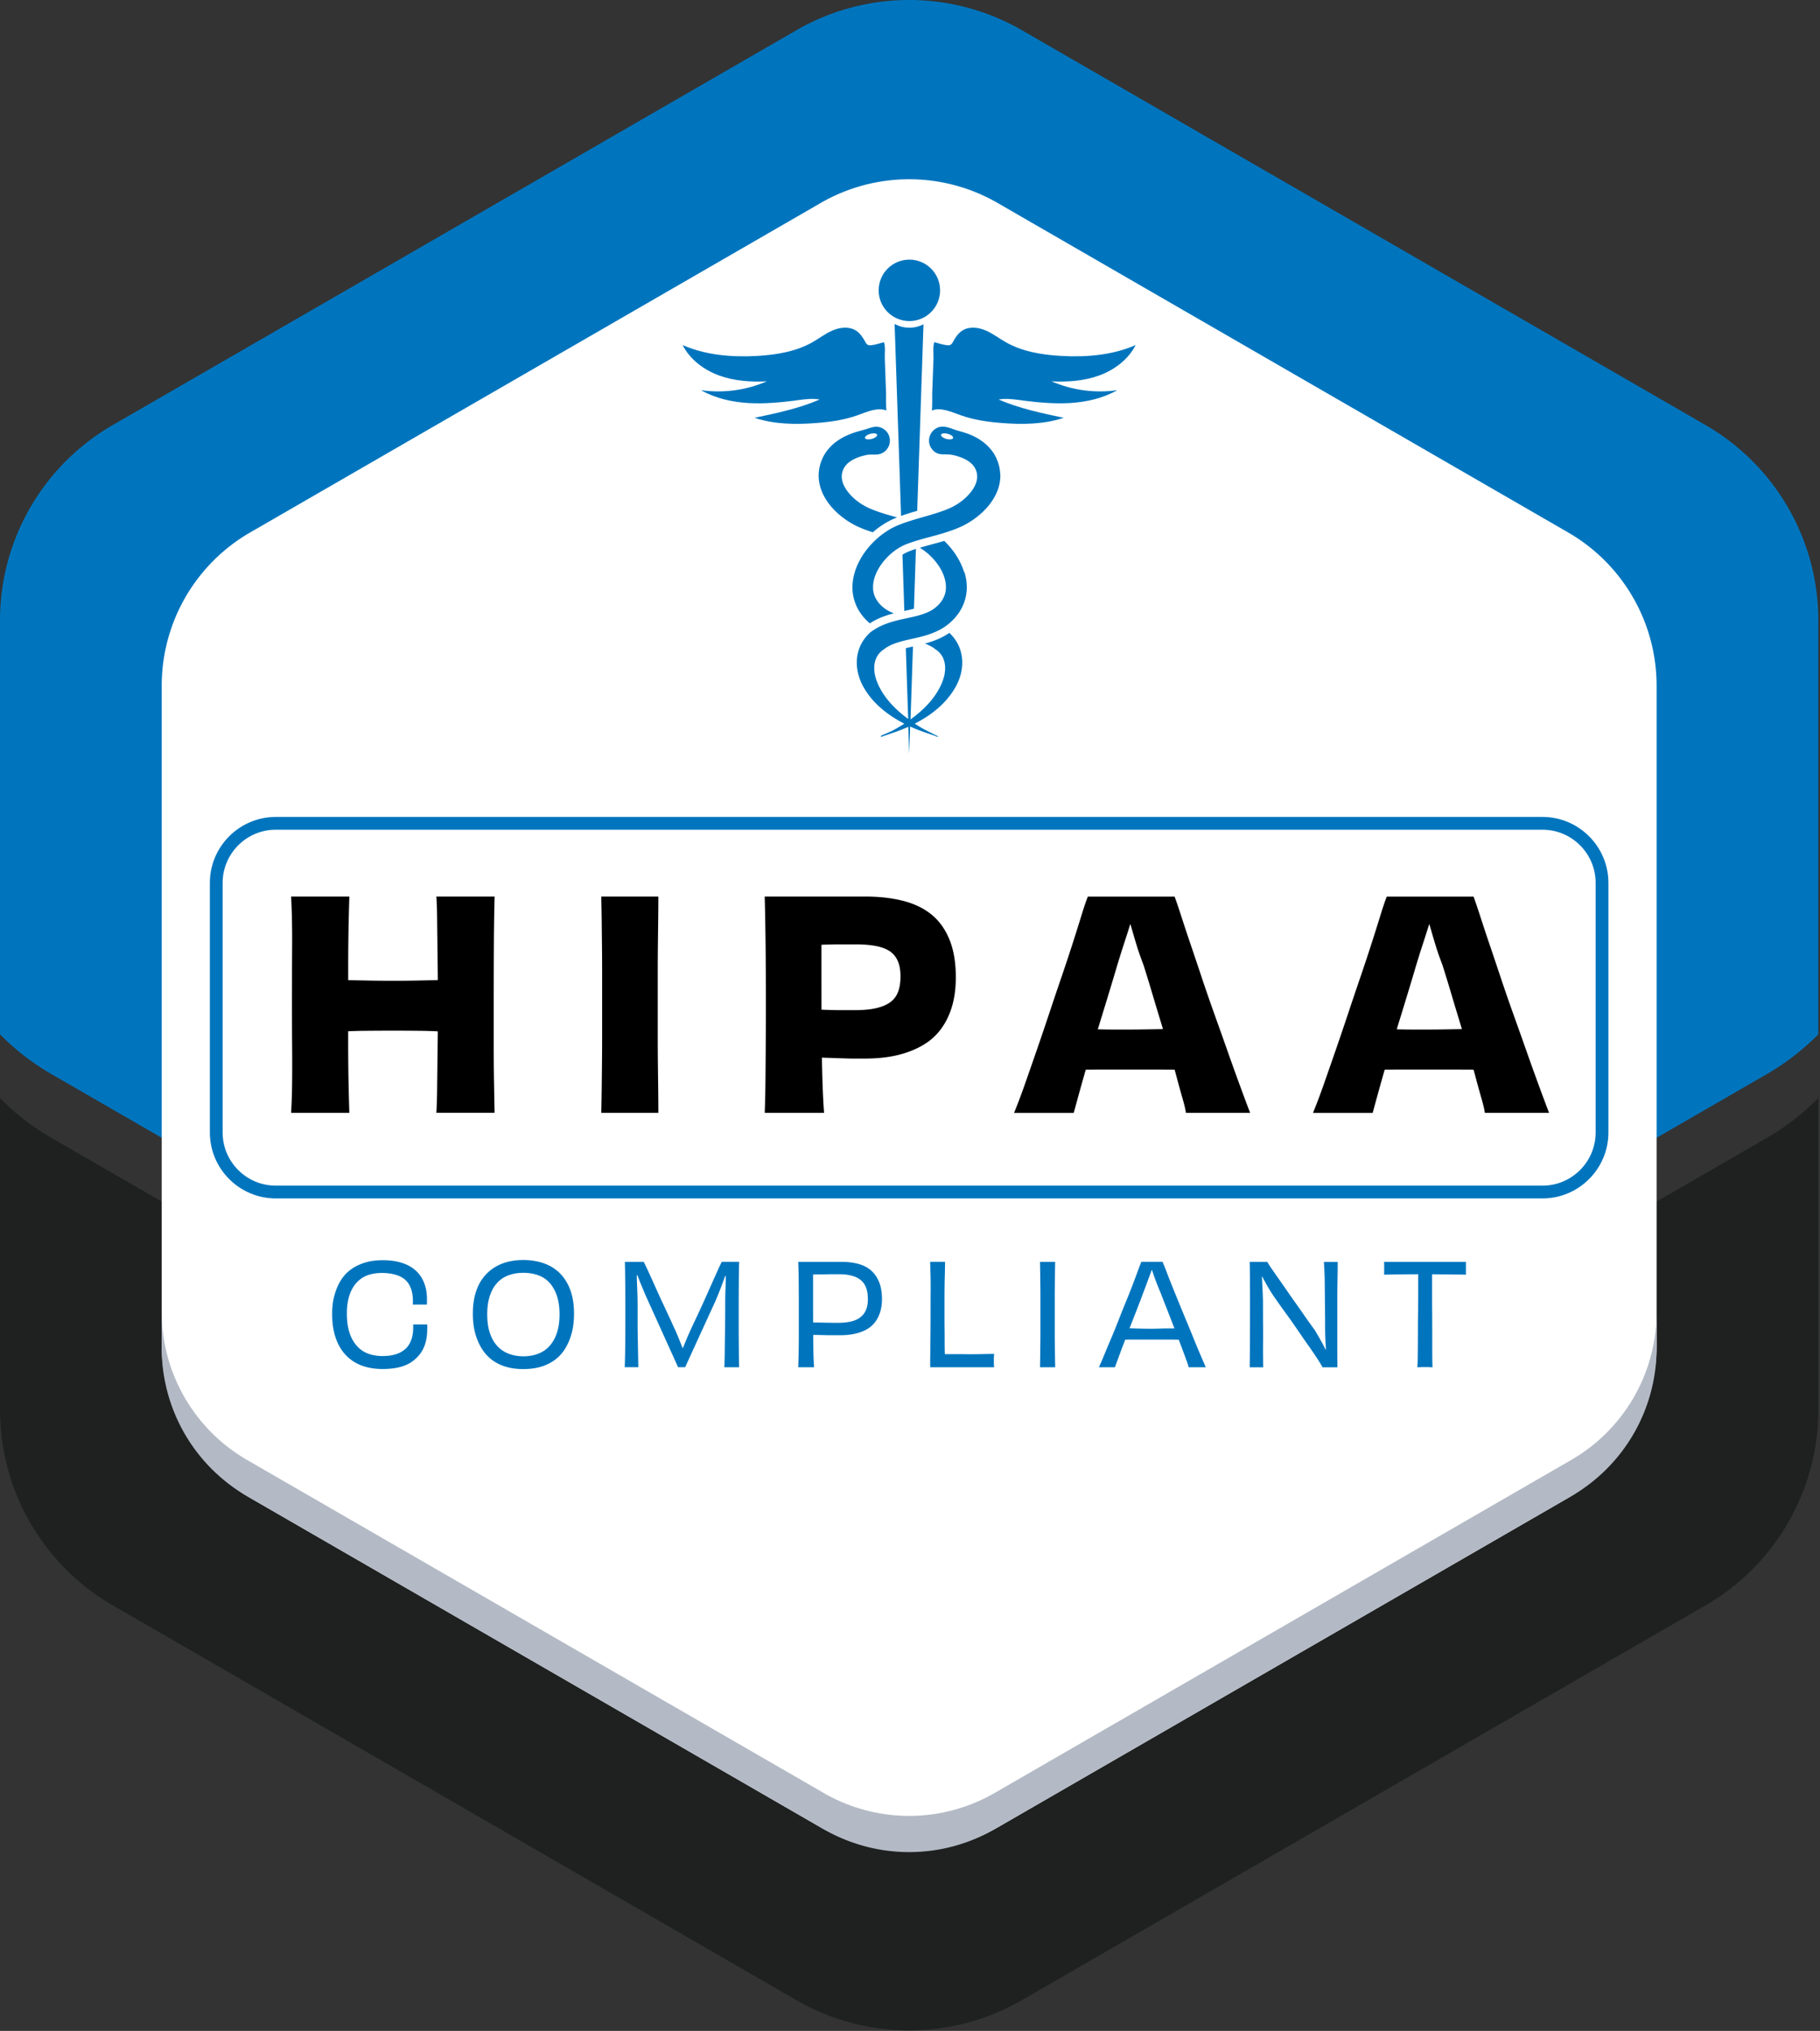
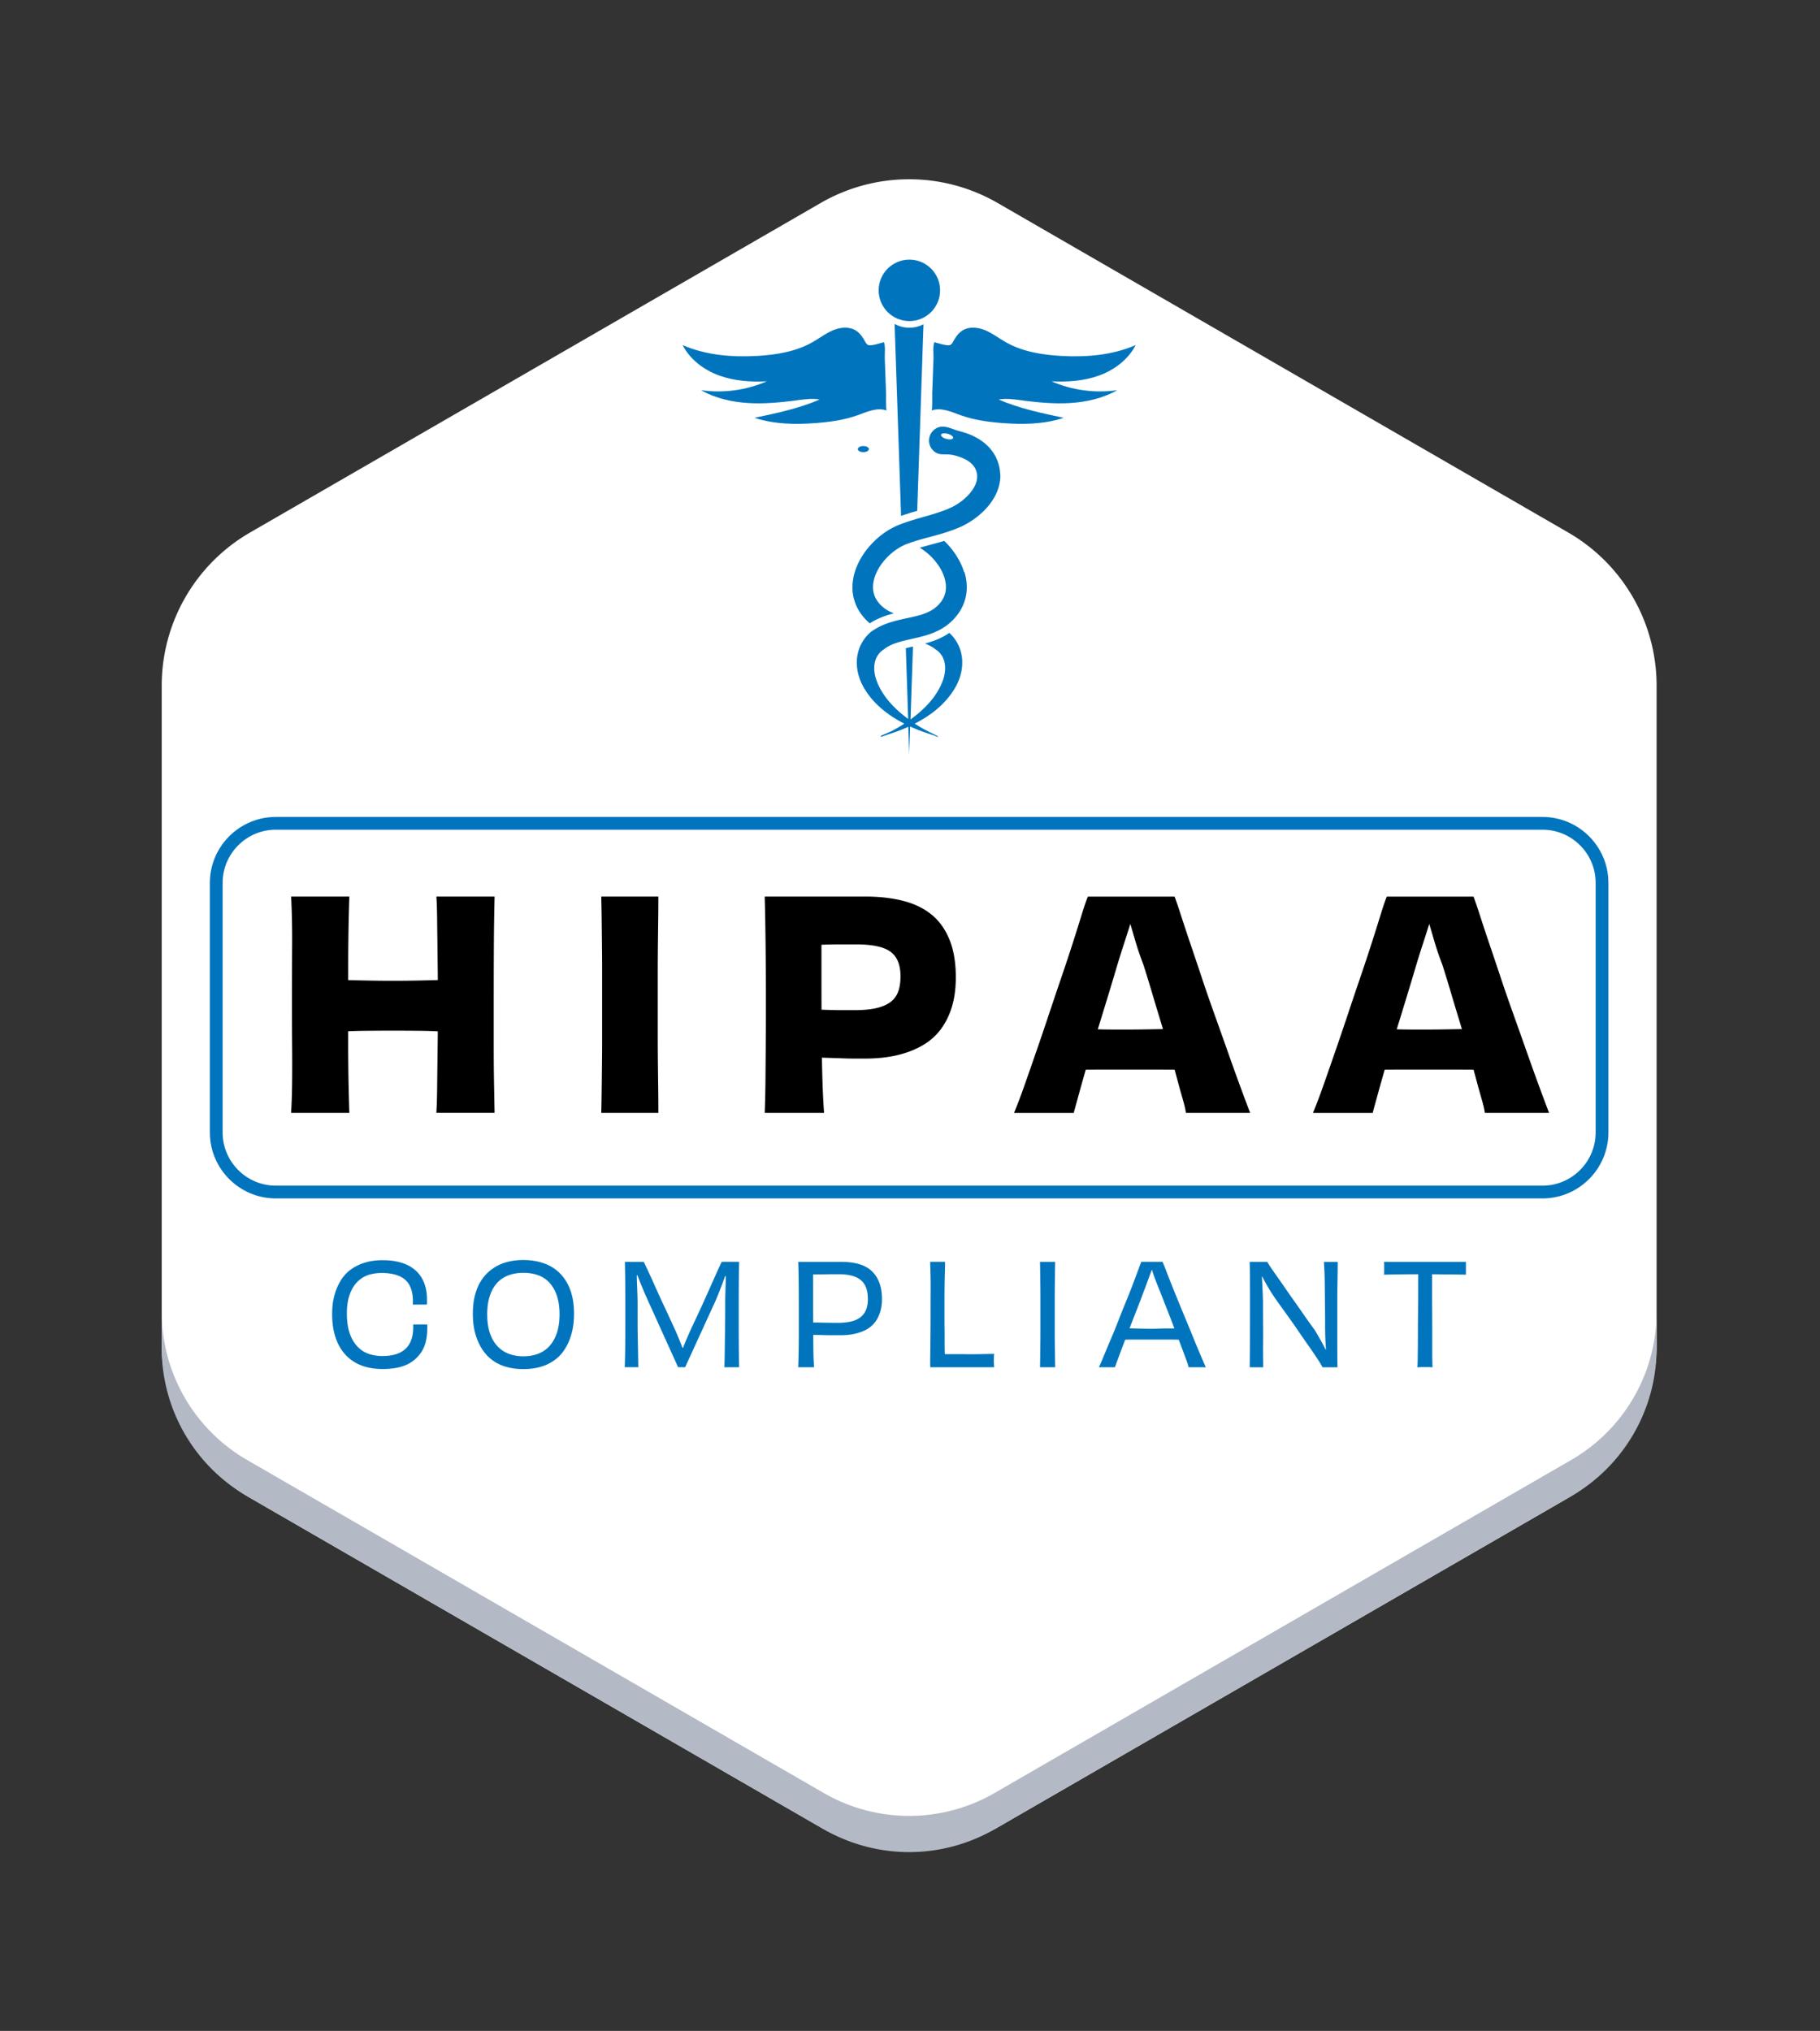
<svg xmlns="http://www.w3.org/2000/svg" fill="none" viewBox="0 0 727 811">
  <rect x="0" y="0" width="727" height="811" fill="#333333" stroke="none" />
-   <path fill="#1F2121" d="M705.79 454.368a97.102 97.102 0 0 0 20.53-15.87v124.57c0 32.18-17.18 61.91-45.05 78.01l-273.08 157.66c-27.86 16.09-62.21 16.09-90.06 0L45.05 641.078C17.18 624.988 0 595.248 0 563.068v-124.57a96.702 96.702 0 0 0 20.53 15.87l294.14 169.82c29.99 17.34 66.99 17.34 97 0l294.13-169.82h-.01Z" />
-   <path fill="#0075BE" d="M726.32 247.738v165.3a96.84 96.84 0 0 1-20.53 15.87L411.66 598.727c-30 17.341-67 17.341-97 0L20.53 428.918A97.36 97.36 0 0 1 0 413.047v-165.3c0-32.19 17.18-61.93 45.05-78.02l273.08-157.66c27.86-16.09 62.21-16.09 90.07 0l273.08 157.671c27.87 16.089 45.05 45.819 45.05 78h-.01Z" />
  <path fill="#fff" d="M661.73 536.998v-263.18c0-25.24-13.47-48.56-35.32-61.18L398.49 81.048a70.652 70.652 0 0 0-70.65 0L99.92 212.627a70.637 70.637 0 0 0-35.32 61.18v263.18a70.635 70.635 0 0 0 35.32 61.179l227.92 131.591a70.652 70.652 0 0 0 70.65 0l227.92-131.591a70.635 70.635 0 0 0 35.32-61.179v.01Z" />
  <path fill="#B3BAC5" d="M661.73 523.917v14.461a68.25 68.25 0 0 1-34.12 59.099L397.29 730.458a68.258 68.258 0 0 1-68.25 0L98.72 597.477a68.23 68.23 0 0 1-34.12-59.099v-14.461c0 24.38 13 46.911 34.12 59.101l230.32 132.979a68.253 68.253 0 0 0 68.25 0l230.32-132.979a68.253 68.253 0 0 0 34.12-59.101Z" />
  <path fill="#0075BE" d="M616.15 478.568H110.17c-14.52 0-26.34-11.82-26.34-26.34v-99.66c0-14.52 11.82-26.34 26.34-26.34h505.97c14.52 0 26.34 11.82 26.34 26.34v99.66c0 14.52-11.82 26.34-26.34 26.34h.01Zm-505.98-147.24c-11.71 0-21.24 9.53-21.24 21.24v99.66c0 11.71 9.53 21.24 21.24 21.24h505.97c11.71 0 21.24-9.53 21.24-21.24v-99.66c0-11.71-9.53-21.24-21.24-21.24H110.17ZM344.87 180.557c1.22 0 2.21-.546 2.21-1.22 0-.673-.99-1.22-2.21-1.22-1.221 0-2.21.547-2.21 1.22 0 .674.989 1.22 2.21 1.22ZM381.38 180.557c1.22 0 2.21-.546 2.21-1.22 0-.673-.99-1.22-2.21-1.22-1.221 0-2.21.547-2.21 1.22 0 .674.989 1.22 2.21 1.22ZM317.43 159.988c-6.09.76-12.23 1.32-18.36.97-6.62-.38-13.27-1.87-19.04-5.14 8.85 1.27 18.05.03 26.26-3.54-6.45.31-13.03-.13-19.09-2.35-6.06-2.22-11.59-6.37-14.52-12.12 9.35 4.07 19.82 4.91 30 4.31 7.58-.45 15.31-1.73 21.91-5.49 2.74-1.56 5.25-3.53 8.16-4.74 2.91-1.21 6.41-1.58 9.09.08 1.65 1.03 2.79 2.69 3.71 4.4.28.52.59 1.08 1.12 1.35.44.22.96.19 1.45.13 1.73-.19 3.29-.77 4.95-1.2.7 1.69.29 4.59.36 6.48.09 2.38.17 4.75.26 7.13l.25 6.84c.03.69-.14 6.7.25 6.84-3.79-1.4-7.88.55-11.68 1.9-5.25 1.88-10.84 2.66-16.4 3.09-8.3.65-16.81.54-24.71-2.08 8.82-1.86 17.71-3.73 26-7.29-2.8-.54-5.68-.14-8.5.22-.49.06-.98.13-1.47.19v.02ZM408.88 159.988c6.09.76 12.23 1.32 18.36.97 6.62-.38 13.27-1.87 19.04-5.14-8.85 1.27-18.05.03-26.26-3.54 6.45.31 13.03-.13 19.09-2.35 6.06-2.22 11.59-6.37 14.52-12.12-9.35 4.07-19.82 4.91-30 4.31-7.58-.45-15.31-1.73-21.91-5.49-2.74-1.56-5.25-3.53-8.16-4.74-2.91-1.21-6.41-1.58-9.09.08-1.65 1.03-2.79 2.69-3.71 4.4-.28.52-.59 1.08-1.12 1.35-.44.22-.96.19-1.45.13-1.73-.19-3.29-.77-4.95-1.2-.7 1.69-.29 4.59-.36 6.48-.09 2.38-.17 4.75-.26 7.13s-.17 4.56-.25 6.84c-.03.69.14 6.7-.25 6.84 3.79-1.4 7.88.55 11.68 1.9 5.25 1.88 10.84 2.66 16.4 3.09 8.3.65 16.81.54 24.71-2.08-8.82-1.86-17.71-3.73-26-7.29 2.8-.54 5.68-.14 8.5.22.49.06.98.13 1.47.19v.02ZM363.25 128.217c6.777 0 12.27-5.493 12.27-12.27 0-6.776-5.493-12.27-12.27-12.27-6.777 0-12.27 5.494-12.27 12.27 0 6.777 5.493 12.27 12.27 12.27ZM353.94 259.007l.51.7-.51-.79v.09ZM372.57 259.007v-.09l-.52.79.52-.7ZM359.93 206.017c.55-.2 1.12-.4 1.69-.58.58-.2 1.15-.37 1.7-.54.16-.05.32-.1.47-.15h.02l.02-.01c.16-.05.32-.1.49-.15.53-.16 1.09-.32 1.63-.48l.43-.12 2.46-73.12.05-1.37c-1.69.88-3.61 1.37-5.64 1.37-2.14 0-4.15-.55-5.9-1.51l.05 1.51 2.53 75.16v-.01Z" />
-   <path fill="#0075BE" d="M355.69 205.877c-.32-.1-.65-.19-.97-.28-.32-.1-.64-.19-.95-.29-.32-.09-.62-.19-.94-.29-.15-.05-.31-.1-.46-.15-.15-.05-.3-.1-.46-.15l-.9-.3c-.29-.1-.59-.21-.88-.31-.3-.1-.58-.22-.86-.32-.14-.05-.28-.11-.42-.16l-.21-.08-.19-.08c-.26-.11-.52-.22-.77-.32-.12-.05-.28-.12-.42-.19-.15-.07-.3-.14-.45-.2-.15-.07-.3-.14-.44-.2l-.04-.02-.08-.05-.18-.09c-.24-.12-.48-.25-.71-.38a22.52 22.52 0 0 1-2.69-1.74c-.85-.63-1.63-1.31-2.34-2.02-1.42-1.41-2.53-2.93-3.22-4.39-.35-.73-.58-1.44-.72-2.11-.14-.67-.18-1.31-.14-1.91.04-.6.16-1.18.35-1.73.03-.07.05-.14.07-.21.03-.07.06-.14.08-.21.03-.08.05-.11.07-.16l.03-.07v-.02l.02-.04.04-.08.07-.16.04-.08c.03-.05.07-.11.1-.17.06-.12.14-.24.21-.35.29-.46.62-.87 1-1.25.37-.38.79-.72 1.23-1.03.88-.62 1.86-1.1 2.82-1.49.48-.19.95-.35 1.41-.5.46-.14.9-.27 1.31-.37.21-.05.41-.1.61-.15.2-.04.39-.09.57-.12 1.96-.36 4.01.23 5.89-.61a5.594 5.594 0 0 0 2.8-7.4 5.509 5.509 0 0 0-3.73-3.08c-1.84-.44-3.24.19-4.95.71-1.88.57-3.81 1.02-5.67 1.68-.65.23-1.34.5-2.07.82-.73.32-1.49.7-2.29 1.15-.79.45-1.61.98-2.44 1.61-.83.63-1.66 1.37-2.45 2.24-.79.87-1.54 1.86-2.18 2.98-.15.28-.32.56-.45.86-.07.14-.14.29-.21.43l-.06.14-.02.04-.03.08-.07.16-.03.08-.04.1c-.03.08-.07.17-.1.25-.07.17-.14.35-.19.5-.05.16-.11.31-.16.47l-.15.48c-.38 1.29-.62 2.7-.66 4.14-.04 1.44.13 2.92.48 4.34s.88 2.79 1.54 4.06c.66 1.28 1.44 2.48 2.32 3.6.88 1.12 1.84 2.16 2.88 3.13a32.146 32.146 0 0 0 5.14 3.91c.63.38 1.27.75 1.93 1.1.33.17.67.34 1.01.51l.26.12.13.06s.1.05.13.06l.05.02c.15.07.3.13.45.19.15.07.3.13.45.2.15.07.29.13.47.2l1.05.42.27.1.25.09.51.18c.34.12.68.25 1.02.36.34.11.68.23 1.02.34.09.03.18.05.26.08.4-.35.8-.69 1.21-1.01.73-.58 1.48-1.13 2.23-1.64.78-.52 1.57-1.01 2.37-1.46h.02l.02-.02.56-.3.03-.02.03-.02.57-.29h.02l.02-.02c.15-.08.3-.15.45-.22.05-.03.11-.05.17-.08l.15-.07h.03l.03-.03.16-.07.32-.14.16-.07.08-.03h.02l.03-.02.06-.03.25-.1.3-.13h.03l.03-.03.28-.11.06-.02-2.61-.75h-.03Zm-8.01-32.64c1.33-.36 2.54-.19 2.68.37.15.56-.81 1.3-2.14 1.66-1.33.36-2.54.19-2.68-.37-.15-.56.81-1.3 2.14-1.66ZM362.71 243.647c.78-.17 1.58-.349 2.36-.549l.8-23.91c-.39.119-.77.259-1.18.399-.14.05-.27.09-.41.14l-.28.11-.61.231-.19.069h-.02l-.13.06-.25.101h-.02l-.08.05-.18.079-.05.02-.05.03-.37.17-.34.171-.35.189c-.29.16-.59.34-.88.52l.75 22.44.43-.089 1.07-.231h-.02Z" />
  <path fill="#0075BE" d="M399.54 189.477a15.93 15.93 0 0 0-.66-4.14l-.15-.48c-.05-.16-.11-.31-.16-.47-.05-.15-.12-.33-.19-.5-.03-.08-.07-.17-.1-.25l-.04-.1-.03-.08-.07-.16-.03-.08-.02-.04-.06-.13c-.07-.15-.14-.3-.21-.44-.14-.29-.3-.58-.45-.86-.63-1.12-1.39-2.12-2.18-2.98a18.63 18.63 0 0 0-2.45-2.24c-.83-.63-1.65-1.16-2.44-1.61-.79-.45-1.56-.83-2.29-1.15-1.73-.77-3.67-1.3-5.53-1.83-2.53-.73-5.24-2.28-7.9-1.19-2.29.94-3.72 3.34-3.45 5.8a5.659 5.659 0 0 0 2.41 4.01c1.77 1.21 3.63.77 5.64.94 1.71.15 3.41.65 5 1.29.95.38 1.94.87 2.82 1.49.44.31.85.65 1.23 1.03.37.38.71.79 1 1.25.07.12.15.23.21.35.03.06.07.12.1.18l.04.07.07.16.04.08.02.04s0 .02.01.02l.03.07c.02.05.04.08.07.16.03.07.05.14.08.21.03.07.05.14.07.21.19.56.31 1.13.35 1.73.04.6 0 1.24-.14 1.91-.14.67-.37 1.38-.72 2.11-.69 1.46-1.8 2.98-3.22 4.39-.71.7-1.5 1.38-2.34 2.02-.85.63-1.75 1.23-2.69 1.74-.24.13-.47.25-.71.38l-.18.09-.07.04h-.01l-.04.02c-.15.07-.3.14-.44.2-.15.07-.3.14-.44.2-.15.07-.31.14-.43.19-.26.11-.51.22-.77.32l-.19.08-.21.08c-.14.05-.28.11-.43.16-.28.11-.57.22-.86.32-.29.1-.59.21-.88.31l-.9.3c-.15.05-.3.1-.46.15-.15.05-.31.1-.46.15-.31.1-.62.2-.93.29-.32.1-.63.19-.95.29-.32.1-.65.19-.97.28-1.33.38-2.67.76-4.02 1.15l-.51.15a104.078 104.078 0 0 0-3.7 1.15c-.71.23-1.44.49-2.16.75-.36.14-.73.28-1.09.42l-.27.1-.3.13-.25.1-.06.03-.08.03-.16.07-.32.14-.16.07-.15.07c-.19.09-.39.18-.58.28-.19.1-.38.19-.57.29-.19.1-.37.2-.56.3-.74.41-1.46.86-2.16 1.33-.56.37-1.1.76-1.63 1.17l-.41.32c-.66.52-1.29 1.07-1.91 1.64-2.46 2.29-4.62 4.94-6.3 8.01-.84 1.53-1.56 3.16-2.08 4.9a21.53 21.53 0 0 0-.93 5.48c-.03.95 0 1.92.13 2.88.12.96.32 1.92.6 2.86.05.16.1.31.15.47.01.04.03.08.04.11.05.15.1.31.16.46.06.15.12.31.17.46.02.03.03.07.04.1.06.15.12.3.19.46.48 1.11 1.08 2.17 1.75 3.14.54.78 1.13 1.51 1.76 2.19l.47.5c.16.17.33.32.49.48l.25.24.25.23.25.22.13.11c.05.05-.02-.02.09.08l.17-.11.04-.03.04-.02.27-.17.04-.02.51-.31.03-.02.03-.02c1.52-.87 3.17-1.62 5.02-2.27 1.08-.37 2.2-.71 3.47-1.05-.47-.18-.93-.37-1.36-.57-.27-.12-.52-.26-.78-.39-.13-.07-.25-.14-.37-.21-.12-.07-.25-.14-.36-.22l-.35-.22-.05-.03-.03-.02-.07-.05-.14-.1-.14-.09-.03-.02-.05-.04-.11-.09-.44-.35-.25-.22-.17-.14-.16-.15c-.1-.1-.21-.19-.31-.3l-.3-.3c-.38-.41-.74-.84-1.05-1.28-.16-.23-.32-.46-.46-.7v-.01c-.09-.16-.18-.32-.27-.47-.02-.05-.05-.09-.07-.13-.03-.06-.06-.12-.09-.19-.02-.05-.05-.1-.07-.15-.03-.06-.05-.12-.08-.18-.02-.05-.05-.1-.07-.16-.02-.06-.05-.12-.07-.18-.02-.05-.04-.11-.06-.16l-.06-.18a3.25 3.25 0 0 0-.06-.17c-.02-.06-.04-.11-.05-.17-.02-.07-.04-.14-.06-.2-.01-.05-.03-.1-.04-.15a4.18 4.18 0 0 1-.08-.34l-.03-.14c-.02-.07-.03-.15-.04-.22 0-.05-.02-.099-.03-.15l-.03-.21c0-.05-.01-.1-.02-.16 0-.07-.02-.14-.02-.22 0-.05-.01-.1-.02-.16 0-.08-.01-.15-.02-.23v-.91c.02-1.09.22-2.22.55-3.35.34-1.13.82-2.25 1.41-3.34.29-.54.62-1.08.97-1.6s.72-1.03 1.12-1.53c.79-.99 1.66-1.92 2.59-2.78.94-.85 1.93-1.64 2.96-2.32.52-.34 1.04-.66 1.57-.95l.4-.21.4-.2.4-.19.1-.05.09-.04.18-.08.09-.04s.03-.01.05-.02l.06-.03.25-.1.13-.05.06-.02h.03l.2-.08c.31-.12.62-.23.93-.35.63-.22 1.25-.44 1.9-.64.64-.21 1.29-.4 1.94-.59.66-.19 1.31-.38 1.98-.56.66-.18 1.33-.37 2-.54.68-.18 1.35-.37 2.02-.55.34-.09.67-.18 1.02-.28.34-.1.68-.19 1.02-.29l1.02-.3.51-.15c.17-.05.34-.11.51-.16.34-.11.68-.21 1.02-.32.34-.12.68-.23 1.02-.34.34-.11.68-.24 1.02-.36l.51-.18.25-.09.26-.1 1.05-.42c.19-.07.32-.14.48-.2.15-.07.3-.13.45-.2.15-.07.3-.13.45-.19l.05-.02s.13-.06.14-.06l.13-.06.26-.12c.34-.16.68-.33 1.01-.51.66-.35 1.3-.71 1.93-1.1a31.75 31.75 0 0 0 5.14-3.91c1.03-.97 2-2.01 2.88-3.13a23.28 23.28 0 0 0 2.32-3.6c.66-1.28 1.19-2.64 1.54-4.06.35-1.42.52-2.89.48-4.34h-.05Zm-18.82-14.58c-.15.56-1.35.73-2.68.37s-2.29-1.1-2.14-1.66c.15-.56 1.35-.73 2.68-.37s2.29 1.1 2.14 1.66Z" />
  <path fill="#0075BE" d="M385.11 228.488c-.06-.19-.12-.37-.18-.56v-.02c-.06-.19-.13-.37-.19-.56a25.12 25.12 0 0 0-1.71-3.76c-1.58-2.88-3.58-5.4-5.86-7.59l-.14.04c-.11.03-.23.07-.34.1-.23.07-.47.14-.71.21l-.66.19-.35.1c-.24.07-.47.13-.69.19l-.35.09-1.7.46-.32.09c-.64.17-1.32.36-1.97.54-.48.13-.94.26-1.43.4-.16.05-.33.09-.49.14-.16.05-.31.09-.47.14-.05.01-.1.03-.15.04.29.17.58.35.86.54 1.03.68 2.02 1.47 2.96 2.32.93.86 1.8 1.79 2.59 2.78.39.5.77 1.01 1.12 1.53.35.52.68 1.05.97 1.6.4.74.75 1.5 1.04 2.27.05.14.11.28.15.43.02.05.03.09.05.14.02.05.03.1.05.15.04.12.07.23.11.35.33 1.13.53 2.26.55 3.35.06 2.19-.57 4.18-1.82 5.94-.32.44-.67.87-1.05 1.28l-.3.3c-.1.1-.21.2-.31.3l-.16.15-.17.14-.25.22-.44.35-.11.09-.05.04-.03.02-.14.09-.14.1-.07.05-.03.02-.04.03-.35.22c-.11.08-.24.15-.36.22s-.24.14-.37.21c-.26.13-.51.27-.79.39-.53.26-1.1.48-1.68.7l-.45.16c-.07.03-.15.05-.22.08l-.23.07-.46.15-.47.14-.53.15c-.05.01-.1.03-.15.04-.13.04-.27.07-.4.11-.05.01-.1.03-.16.04-.14.04-.29.07-.43.11-.04 0-.08.02-.12.03-.7.17-1.42.33-2.15.49-.71.15-1.41.3-2.11.46-.71.15-1.44.32-2.18.49-1.47.35-2.98.77-4.5 1.29-1.51.53-3.03 1.19-4.5 2.03 0 0-.02 0-.02.01-.18.11-.37.22-.55.33l-.27.17-.31.2c-.15.09-.3.19-.45.28-.21.14-.41.28-.61.44l-.15.12s-.09.07-.13.11c-.08.07-.17.15-.25.23l-.25.23-.24.24c-.16.16-.32.32-.47.49l-.45.51c-.58.7-1.11 1.44-1.56 2.21-.46.77-.84 1.58-1.15 2.4l-.11.31-.06.15-.05.16c-.07.21-.13.41-.19.62-.05.21-.11.42-.16.63-.05.21-.09.42-.14.63-.17.83-.27 1.66-.3 2.48-.03.82-.01 1.62.06 2.4.07.78.2 1.54.35 2.28.16.74.37 1.45.59 2.14.24.69.5 1.35.79 1.99.07.16.15.32.22.47.08.16.15.31.23.47.08.15.16.3.24.46l.03.06s0-.01.06.11l.06.1.11.19c.08.13.15.26.23.38.08.13.14.25.24.4.18.29.36.58.54.86.72 1.08 1.47 2.07 2.26 3 .79.92 1.61 1.77 2.44 2.57l.42.39h.01c.14.13.28.26.43.39.13.12.26.23.39.34.42.37.84.71 1.26 1.05.85.67 1.68 1.29 2.52 1.86.41.29.83.56 1.24.82.2.13.41.26.62.38.2.13.4.25.61.37 1.03.62 2.04 1.17 3.01 1.67-.73.47-1.43.91-2.1 1.31-1.04.62-2 1.15-2.85 1.6l-3.94 1.74c-.08.03-.16.06-.22.1-.18.09-.29.2-.29.34 0 .13.12.15.29.13.16-.03.38-.11.61-.21.92-.31 2.66-.91 3.87-1.33h.01a66.55 66.55 0 0 0 6.22-2.43l.36 10.74.37-10.86c1.19.54 2.32 1.01 3.35 1.41.96.38 1.85.7 2.66.97l.11.04c.08.03.16.05.24.08l3.51 1.19c.56.28 1.13.58 1.38.27 0 0-.08-.04-.22-.1l-5.25-2.64c-.57-.32-1.18-.67-1.83-1.05-.67-.4-1.37-.83-2.1-1.31.97-.5 1.98-1.05 3.01-1.67.2-.12.4-.25.61-.37.2-.13.41-.25.62-.38.41-.27.83-.53 1.24-.82.84-.56 1.67-1.19 2.52-1.86.42-.34.84-.68 1.26-1.05.42-.36.83-.75 1.25-1.14.83-.8 1.65-1.64 2.44-2.57.79-.93 1.54-1.92 2.26-3 .18-.29.36-.57.54-.86.1-.15.16-.27.24-.4.08-.13.15-.26.23-.38l.11-.19.06-.1c.06-.12.03-.07.06-.11l.03-.06c.08-.15.16-.3.24-.46.08-.15.15-.31.23-.47.07-.16.15-.31.22-.47.29-.64.55-1.3.79-1.99.23-.69.43-1.4.59-2.14.16-.74.28-1.5.35-2.28.07-.78.09-1.58.06-2.4-.04-.82-.14-1.65-.3-2.48-.05-.21-.08-.42-.14-.63-.05-.21-.11-.42-.16-.63-.06-.21-.13-.41-.19-.62l-.05-.16-.06-.15-.11-.31c-.31-.82-.69-1.63-1.15-2.4-.46-.77-.98-1.51-1.56-2.21l-.45-.51c-.15-.17-.31-.33-.47-.49l-.24-.24-.25-.23-.01-.01h-.01l-.07.05-.57.37c-.23.16-.45.28-.64.39l-.08.05v.01c-.06.03-.11.06-.17.1-.15.09-.32.19-.5.29h-.01l-.01.02c-.08.04-.17.09-.25.13-.31.17-.67.36-1.05.53-.9.45-1.78.8-2.59 1.11h-.03l-.03.02-.59.21c-.03.01-.06.02-.08.03-.08.03-.16.06-.26.09l-.29.1-.59.19h-.03l-.03.02-.58.18-.29.09h-.03l-.03.02-.29.08-.58.16h-.02l-.02.01h-.05c1.02.4 1.96.83 2.8 1.32l.33.21.17.1-.04-.03s.08.05.07.05l-.03-.02h.01l.11.07.21.15.1.08.05.04.04.03c.07.07.14.13.21.18.02.01.04.03.06.04.02.01.04.03.07.05.05.03.09.07.14.1l.15.09s.09.07.14.1c.09.07.19.13.28.2a8.433 8.433 0 0 1 1.21 1.15c.29.33.54.7.77 1.08l.09.14.04.07.04.07c.05.1.1.2.16.3.05.1.09.21.14.31.05.1.08.21.13.32.16.43.3.87.4 1.34.1.46.17.94.21 1.43.03.49.04.98.01 1.48s-.09 1-.16 1.51c-.09.5-.19 1-.33 1.5-.03.12-.07.25-.11.37-.04.12-.07.25-.11.37-.04.12-.08.24-.12.37l-.02.05-.01.03.02-.04-.04.1-.08.21c-.05.14-.11.28-.16.42-.05.13-.11.29-.16.39-.1.23-.2.46-.29.69-.44.95-.94 1.88-1.47 2.77-.54.89-1.12 1.73-1.73 2.54-.31.4-.61.8-.94 1.18-.31.39-.65.75-.97 1.12-.66.72-1.32 1.41-2.01 2.05-.33.33-.68.63-1.02.94l-.51.45c-.17.15-.34.3-.51.44-1.04.88-2.08 1.67-3.08 2.39l.98-29.12-.35.08-.43.1c-.58.13-1.18.27-1.95.46l-.13.03.95 28.26c-.92-.67-1.86-1.4-2.81-2.2-.17-.14-.34-.29-.51-.44-.17-.15-.34-.29-.51-.45-.34-.31-.68-.61-1.02-.94-.68-.64-1.34-1.33-2.01-2.05-.32-.37-.65-.73-.97-1.12-.32-.38-.63-.78-.94-1.18-.6-.81-1.19-1.65-1.73-2.54-.53-.89-1.03-1.82-1.47-2.77-.1-.23-.19-.46-.29-.69-.05-.1-.1-.26-.16-.39-.05-.14-.11-.28-.16-.42l-.08-.21-.04-.1.02.04-.01-.03-.02-.05c-.04-.12-.08-.24-.12-.37-.04-.12-.07-.25-.11-.37-.04-.12-.08-.24-.11-.37-.14-.49-.24-1-.33-1.5-.08-.5-.14-1.01-.16-1.51-.02-.5-.02-1 .01-1.48.04-.49.11-.97.21-1.43.1-.46.24-.91.4-1.34.04-.11.08-.21.13-.32.05-.1.09-.21.14-.31.05-.1.1-.2.16-.3l.04-.07.04-.07.09-.14c.23-.38.48-.74.77-1.08.29-.33.61-.64.95-.94.09-.07.18-.14.26-.21.09-.07.19-.13.28-.2.05-.03.09-.07.14-.1l.15-.09s.1-.06.14-.1c.02-.02.05-.04.07-.05.02-.01.04-.03.06-.04.07-.05.14-.11.21-.18 0 0 .02-.02.04-.03l.05-.04.1-.08.21-.15.11-.07h.01c-.02.01-.03.02-.03.02l.07-.05-.04.03.17-.1.33-.21c.92-.53 1.94-1 3.07-1.4 1.13-.4 2.35-.75 3.65-1.08l.49-.12c.49-.12.99-.24 1.51-.35.7-.16 1.4-.32 2.11-.48.36-.08.73-.17 1.1-.26.19-.04.37-.09.56-.13.19-.05.37-.09.56-.14l.57-.15.57-.15.58-.16.29-.08.29-.09.58-.18.59-.19.29-.1c.1-.03.2-.07.29-.11l.59-.21c.79-.31 1.58-.63 2.38-1.02.4-.18.79-.4 1.19-.61.2-.11.39-.23.59-.34.07-.04.13-.08.2-.12.06-.03.11-.07.16-.1.01 0 .03-.02.04-.03l.18-.12.58-.38.07-.05.08-.06.16-.11.31-.23.31-.23.08-.06.05-.04.11-.09.43-.35.05-.04c.2-.16.09-.08.15-.13l.13-.11.25-.23.25-.23.25-.24c.16-.16.33-.31.49-.48l.48-.5c.62-.68 1.22-1.41 1.76-2.19a18.6 18.6 0 0 0 2.51-5.21c.28-.94.48-1.9.6-2.86s.16-1.93.13-2.88c-.06-1.9-.4-3.75-.92-5.48l-.14.08Z" />
  <path fill="#000" d="M139.55 444.398h-23.26c.23-4.15.36-8.37.4-12.67.04-4.3.04-8.94 0-13.93s-.06-10.52-.06-16.58c0-9.13.02-17.14.06-24.01.04-6.87-.1-13.26-.4-19.17h23.26c-.08 2.23-.15 4.89-.23 8-.08 3.11-.13 6.35-.17 9.73-.04 3.38-.06 6.72-.06 10.02v15.54l-3.69-10.02c3.22.08 6.7.16 10.42.23 3.72.08 7.43.12 11.11.12 3.68 0 7.33-.04 10.94-.12 3.61-.08 6.91-.15 9.9-.23l-2.88 10.02v-6.62c0-2.65-.02-5.6-.06-8.87l-.12-10.02c-.04-3.41-.08-6.68-.11-9.79-.04-3.11-.14-5.78-.29-8h23.26c-.15 5.91-.25 12.3-.29 19.17-.04 6.87-.06 14.87-.06 24.01v16.58c0 4.99.04 9.63.11 13.93.08 4.3.15 8.52.23 12.67H174.3c.15-2.38.25-5.12.29-8.23.04-3.11.08-6.28.11-9.5l.12-9.56c.04-3.15.06-5.99.06-8.52v-6.1l2.88 9.56c-2.99-.23-6.3-.36-9.9-.4-3.61-.04-7.25-.06-10.94-.06-3.69 0-7.41.02-11.17.06-3.76.04-7.22.17-10.36.4l3.69-9.56v14.68c0 3.11.02 6.29.06 9.56.04 3.26.1 6.41.17 9.44.08 3.03.15 5.78.23 8.23l.01.01ZM262.98 444.398h-22.8c.08-3.07.13-6.22.17-9.44.04-3.22.08-6.56.11-10.02.04-3.45.06-7.12.06-11v-25.51c0-3.92-.02-7.6-.06-11.05-.04-3.45-.08-6.77-.11-9.96-.04-3.18-.1-6.31-.17-9.38h22.8c0 2.99-.02 6.08-.06 9.27-.04 3.19-.08 6.51-.12 9.96-.04 3.45-.06 7.14-.06 11.05v25.56c0 3.92.02 7.58.06 11 .04 3.42.08 6.74.12 9.96.04 3.22.06 6.41.06 9.56ZM329.19 444.398h-23.72c.15-4.15.25-8.37.29-12.67.04-4.3.08-8.92.11-13.88.04-4.95.06-10.5.06-16.64 0-9.13-.04-17.17-.12-24.12-.08-6.95-.19-13.3-.35-19.06h40.19c5.76 0 10.88.6 15.37 1.78 4.49 1.19 8.25 3.05 11.28 5.58 3.03 2.53 5.37 5.85 7.02 9.96 1.65 4.11 2.48 9.08 2.48 14.91 0 4.3-.5 8.16-1.5 11.57-1 3.42-2.48 6.45-4.43 9.1-1.95 2.65-4.43 4.84-7.43 6.56-2.99 1.73-6.39 3.03-10.19 3.92-3.8.88-8.12 1.32-12.95 1.32h-3.86c-1.27 0-2.5-.02-3.68-.06l-3.51-.12c-1.15-.04-2.4-.08-3.74-.12-1.34-.04-2.82-.1-4.43-.17l.12-19.11c.54 0 1.28.02 2.25.06.96.04 2.13.08 3.51.12 1.38.04 2.86.06 4.43.06h4.89c3.53 0 6.45-.27 8.75-.81s4.16-1.32 5.58-2.36c1.42-1.04 2.46-2.4 3.11-4.09.65-1.69.98-3.76.98-6.22s-.35-4.39-1.04-6.04c-.69-1.65-1.73-2.95-3.11-3.92-1.38-.96-3.21-1.67-5.47-2.13-2.27-.46-4.97-.69-8.12-.69h-6.91c-1.38 0-2.76.02-4.15.06-1.38.04-2.63.08-3.74.12-1.11.04-2.01.06-2.71.06l3.68-9.67v22.91c0 7.37.02 14.36.06 20.96.04 6.6.13 12.69.29 18.25.15 5.57.38 10.42.69 14.57l.02.01ZM499.38 444.398H473.7c-.15-1.3-.58-3.15-1.27-5.53-.69-2.38-1.48-5.22-2.36-8.52-.88-3.3-1.86-6.83-2.94-10.59-1.08-3.76-2.23-7.66-3.45-11.69-1.23-4.03-2.42-7.98-3.57-11.86-1.15-3.88-2.27-7.5-3.34-10.88-1.15-2.99-2.09-5.7-2.82-8.12-.73-2.42-1.36-4.57-1.9-6.45-.54-1.88-1.04-3.47-1.5-4.78l4.15 2.88h-6.45l4.38-2.99c-.54 1.38-1.09 2.99-1.67 4.84-.58 1.85-1.27 3.99-2.07 6.45-.81 2.46-1.71 5.34-2.71 8.64-1.15 3.92-2.44 8.19-3.86 12.84s-2.84 9.27-4.26 13.88c-1.42 4.61-2.73 8.98-3.92 13.13-1.19 4.14-2.25 7.89-3.17 11.23-.92 3.34-1.61 5.85-2.07 7.54h-23.84c1.3-3.15 2.69-6.79 4.15-10.94 1.46-4.14 3.01-8.6 4.66-13.36 1.65-4.76 3.32-9.67 5.01-14.74s3.36-10.02 5.01-14.85c1.65-4.84 3.17-9.4 4.55-13.7a934.6 934.6 0 0 0 3.57-11.34c1-3.26 1.84-5.74 2.53-7.43h34.66c.69 1.84 1.55 4.38 2.59 7.6 1.04 3.22 2.26 6.93 3.68 11.11 1.42 4.18 2.94 8.69 4.55 13.53 1.61 4.84 3.32 9.77 5.12 14.8 1.8 5.03 3.55 9.94 5.24 14.74 1.69 4.8 3.3 9.29 4.84 13.47 1.53 4.18 2.92 7.89 4.15 11.11l.01-.02Zm-74.85-33.63c1.77.08 3.76.12 5.99.12 2.23 0 4.59.04 7.08.12 2.49.08 4.95.12 7.37.12h6.28c2 0 4.15-.02 6.45-.06 2.3-.04 4.68-.08 7.14-.12 2.46-.04 4.8-.08 7.02-.12 2.23-.04 4.26-.06 6.1-.06l.81 16.47c-2.3 0-4.68-.02-7.14-.06-2.46-.04-4.88-.06-7.25-.06h-26.14c-2.46 0-4.89.02-7.31.06-2.42.04-4.66.06-6.74.06l.35-16.47h-.01ZM618.79 444.398h-25.68c-.15-1.3-.58-3.15-1.27-5.53-.69-2.38-1.48-5.22-2.36-8.52-.88-3.3-1.86-6.83-2.94-10.59-1.08-3.76-2.23-7.66-3.45-11.69-1.23-4.03-2.42-7.98-3.57-11.86-1.15-3.88-2.27-7.5-3.34-10.88-1.15-2.99-2.09-5.7-2.82-8.12-.73-2.42-1.36-4.57-1.9-6.45-.54-1.88-1.04-3.47-1.5-4.78l4.15 2.88h-6.45l4.38-2.99c-.54 1.38-1.09 2.99-1.67 4.84-.58 1.85-1.27 3.99-2.07 6.45-.81 2.46-1.71 5.34-2.71 8.64-1.15 3.92-2.44 8.19-3.86 12.84s-2.84 9.27-4.26 13.88c-1.42 4.61-2.73 8.98-3.92 13.13-1.19 4.14-2.25 7.89-3.17 11.23-.92 3.34-1.61 5.85-2.07 7.54h-23.84c1.3-3.15 2.69-6.79 4.15-10.94 1.46-4.14 3.01-8.6 4.66-13.36 1.65-4.76 3.32-9.67 5.01-14.74s3.36-10.02 5.01-14.85c1.65-4.84 3.17-9.4 4.55-13.7a934.6 934.6 0 0 0 3.57-11.34c1-3.26 1.84-5.74 2.53-7.43h34.66c.69 1.84 1.55 4.38 2.59 7.6 1.04 3.22 2.26 6.93 3.68 11.11 1.42 4.18 2.94 8.69 4.55 13.53 1.61 4.84 3.32 9.77 5.12 14.8 1.8 5.03 3.55 9.94 5.24 14.74 1.69 4.8 3.3 9.29 4.84 13.47 1.53 4.18 2.92 7.89 4.15 11.11l.01-.02Zm-74.85-33.63c1.77.08 3.76.12 5.99.12 2.23 0 4.59.04 7.08.12 2.49.08 4.95.12 7.37.12h6.28c2 0 4.15-.02 6.45-.06 2.3-.04 4.68-.08 7.14-.12 2.46-.04 4.8-.08 7.02-.12 2.23-.04 4.26-.06 6.1-.06l.81 16.47c-2.3 0-4.68-.02-7.14-.06-2.46-.04-4.88-.06-7.25-.06h-26.14c-2.46 0-4.89.02-7.31.06-2.42.04-4.66.06-6.74.06l.35-16.47h-.01Z" />
  <path fill="#0075BE" d="M164.88 520.968c0-.15 0-.29.03-.42.02-.13.03-.28.03-.45v-.37c0-2.66-.46-4.83-1.38-6.51-.92-1.68-2.32-2.92-4.21-3.7-1.89-.79-4.18-1.18-6.87-1.18-1.57 0-3.08.19-4.52.56-1.44.37-2.72.97-3.84 1.8-1.12.82-2.1 1.86-2.92 3.11-.82 1.25-1.47 2.78-1.94 4.57-.47 1.8-.7 3.83-.7 6.12 0 2.39.22 4.51.67 6.34.45 1.83 1.09 3.42 1.94 4.77.85 1.35 1.83 2.46 2.97 3.34 1.14.88 2.45 1.52 3.93 1.94 1.48.41 3.04.62 4.69.62 2.81 0 5.12-.45 6.96-1.35 1.83-.9 3.18-2.2 4.04-3.9.86-1.7 1.29-3.75 1.29-6.14v-1.23h5.61c-.04.15-.04.31 0 .48.04.17.05.36.03.56-.02.21-.03.42-.03.65 0 2.02-.22 3.86-.67 5.53-.45 1.67-1.16 3.15-2.13 4.46a14.3 14.3 0 0 1-3.56 3.37c-1.4.94-3.07 1.63-4.99 2.08-1.93.45-4.09.67-6.48.67-2.39 0-4.62-.28-6.68-.84-2.06-.56-3.91-1.42-5.56-2.58-1.65-1.16-3.06-2.62-4.24-4.38-1.18-1.76-2.09-3.82-2.72-6.17-.64-2.36-.95-5.01-.95-7.97s.31-5.32.93-7.55c.62-2.23 1.48-4.22 2.58-5.98 1.1-1.76 2.48-3.22 4.12-4.38 1.65-1.16 3.5-2.05 5.56-2.67 2.06-.62 4.38-.93 6.96-.93 2.43 0 4.61.24 6.54.73 1.93.49 3.59 1.19 4.99 2.1 1.4.92 2.55 2 3.45 3.25.9 1.25 1.58 2.68 2.05 4.29.47 1.61.7 3.35.7 5.22v1.37c0 .21-.02.46-.06.76h-5.61l-.01.01ZM229.29 524.607c0 2.88-.31 5.47-.93 7.77-.62 2.3-1.49 4.36-2.61 6.17a15.985 15.985 0 0 1-4.18 4.55c-1.67 1.22-3.54 2.12-5.61 2.72-2.08.6-4.39.9-6.93.9s-4.75-.3-6.85-.9c-2.1-.6-3.96-1.51-5.58-2.72-1.63-1.22-3.01-2.73-4.15-4.55-1.14-1.81-2.02-3.87-2.64-6.17-.62-2.3-.93-4.89-.93-7.77s.31-5.41.93-7.69c.62-2.28 1.52-4.27 2.69-5.98 1.18-1.7 2.59-3.13 4.24-4.29 1.65-1.16 3.5-2.03 5.56-2.61 2.06-.58 4.3-.87 6.73-.87 3.03 0 5.8.45 8.31 1.35 2.51.9 4.65 2.25 6.42 4.07 1.78 1.82 3.14 4.05 4.1 6.71.95 2.66 1.43 5.76 1.43 9.31Zm-20.2 17.01c2.21 0 4.21-.36 6-1.07 1.8-.71 3.31-1.78 4.55-3.2 1.23-1.42 2.19-3.16 2.86-5.22.67-2.06 1.01-4.51 1.01-7.35 0-2.69-.34-5.08-1.01-7.16-.67-2.08-1.63-3.82-2.86-5.22s-2.75-2.44-4.55-3.11c-1.8-.67-3.8-1.01-6-1.01s-4.21.34-6 1.01c-1.8.67-3.32 1.7-4.57 3.09-1.25 1.38-2.22 3.12-2.89 5.22-.67 2.09-1.01 4.49-1.01 7.18 0 2.84.34 5.3 1.01 7.38.67 2.08 1.64 3.82 2.89 5.22 1.25 1.4 2.78 2.46 4.57 3.17 1.8.71 3.8 1.07 6 1.07ZM249.55 545.987c.11-3.03.18-6.19.2-9.48.02-3.29.03-7.16.03-11.62 0-4.46 0-8.57-.03-11.9-.02-3.33-.07-6.36-.14-9.09h7.52c.49.94 1.15 2.32 1.99 4.15.84 1.83 1.79 3.92 2.83 6.26 1.05 2.34 2.19 4.82 3.42 7.44s2.45 5.26 3.65 7.91c.45.9.93 1.96 1.43 3.17.51 1.22 1.01 2.46 1.52 3.73s.94 2.43 1.32 3.48l-1.57-1.8h2.08l-1.57 1.68c.37-1.08.79-2.2 1.26-3.34a161.072 161.072 0 0 1 2.95-6.76c1.23-2.58 2.45-5.18 3.65-7.8 1.2-2.62 2.31-5.09 3.34-7.41 1.03-2.32 1.96-4.41 2.81-6.29.84-1.87 1.52-3.35 2.05-4.43h6.96c-.08 2.73-.12 5.76-.14 9.09-.02 3.33-.03 7.29-.03 11.9s0 8.32.03 11.62c.02 3.29.06 6.45.14 9.48h-5.89c.07-2.21.12-4.35.14-6.42.02-2.08.05-4.15.08-6.23.04-2.08.06-4.21.08-6.4.02-2.19.03-4.5.03-6.93 0-1.42.03-2.91.08-4.46.06-1.55.1-3.09.14-4.6.04-1.51.07-2.93.11-4.24l1.18 3.14-2.92-.5 2.24-2.64c-.22.97-.53 2-.93 3.09-.39 1.09-.8 2.18-1.21 3.28-.41 1.1-.83 2.19-1.26 3.25-.43 1.07-.85 2.09-1.26 3.06l-12.18 26.6h-2.81l-12.29-27.16c-.45-.97-.9-2-1.35-3.09-.45-1.08-.9-2.17-1.35-3.25-.45-1.08-.84-2.11-1.18-3.09-.34-.97-.69-1.91-1.07-2.81l2.3 2.47-2.64.45 1.01-2.97c.04 1.08.06 2.24.08 3.45.02 1.22.06 2.45.11 3.7.06 1.25.1 2.49.14 3.7.04 1.22.06 2.39.06 3.51v6.85c0 2.06.02 4.06.06 6 .04 1.95.07 3.9.11 5.86.04 1.96.07 4.09.11 6.37h-5.44l.02.02ZM325.19 545.987h-6.34c.07-2.02.13-4.07.17-6.14.04-2.08.06-4.33.06-6.76v-8.14c0-4.45 0-8.37-.03-11.76-.02-3.39-.08-6.48-.2-9.29h17.28c2.47 0 4.7.27 6.71.81 2 .54 3.68 1.4 5.05 2.58 1.37 1.18 2.44 2.71 3.23 4.6.79 1.89 1.18 4.18 1.18 6.87 0 2.02-.26 3.82-.79 5.39-.52 1.57-1.24 2.93-2.16 4.07-.92 1.14-2.07 2.08-3.45 2.81-1.38.73-2.93 1.27-4.63 1.63-1.7.36-3.54.53-5.53.53h-4.18c-.66 0-1.33 0-2.02-.03-.69-.02-1.49-.04-2.39-.06-.9-.02-1.91-.03-3.03-.03v-4.94h1.4c.64 0 1.45 0 2.44.03.99.02 2.04.04 3.14.06 1.1.02 2.27.03 3.51.03 2.06 0 3.83-.18 5.33-.53 1.5-.35 2.74-.92 3.73-1.68.99-.77 1.74-1.74 2.24-2.92.5-1.18.76-2.63.76-4.35 0-1.72-.24-3.33-.73-4.6-.49-1.27-1.22-2.29-2.19-3.06s-2.18-1.34-3.62-1.71c-1.44-.37-3.1-.56-4.97-.56h-1.96c-.79 0-1.65 0-2.58.03-.94.02-1.85.03-2.75.03-.9 0-1.71 0-2.44.03-.73.02-1.28.05-1.66.08l1.01-2.53v11.56c0 3.78 0 7.39.03 10.83.02 3.44.05 6.61.08 9.51.04 2.9.13 5.43.28 7.6l.02.01ZM397.08 545.987H371.6c-.04-.9-.05-2.08-.03-3.54.02-1.46.04-3.11.06-4.97.02-1.85.04-3.84.06-5.98.02-2.13.03-4.32.03-6.57 0-3.55 0-6.65.03-9.29.02-2.64 0-4.92-.06-6.85-.06-1.93-.1-3.56-.14-4.91h5.95c0 .67 0 1.51-.03 2.5-.02.99-.05 2.15-.08 3.48-.04 1.33-.07 2.76-.08 4.29-.02 1.54-.03 3.21-.03 5.02v5.64c0 1.87 0 3.76.03 5.67.02 1.91.03 3.72.03 5.44 0 1.72.02 3.23.06 4.52.04 1.29.06 2.22.06 2.78l-1.52-2.47h4.71c1.72 0 3.52 0 5.39.03 1.87.02 3.74 0 5.61-.03 1.87-.04 3.68-.07 5.44-.11-.04.41-.07.85-.08 1.32-.02.47-.03.93-.03 1.37 0 .41 0 .84.03 1.29.02.45.05.9.08 1.35l-.01.02ZM421.49 545.987h-6.06c.04-1.46.06-2.98.08-4.57l.06-4.88c.02-1.66.03-3.45.03-5.36v-12.49c0-1.93 0-3.73-.03-5.42l-.06-4.85c-.02-1.55-.05-3.06-.08-4.52h6.06c-.04 1.42-.07 2.92-.08 4.49l-.06 4.85c-.02 1.67-.03 3.46-.03 5.39v12.49c0 1.91 0 3.7.03 5.39l.06 4.88c.02 1.57.05 3.11.08 4.6ZM481.64 545.987h-6.85c-.15-.71-.46-1.7-.93-2.97-.47-1.27-1.01-2.73-1.63-4.38-.62-1.65-1.29-3.42-2.02-5.33-.73-1.91-1.48-3.85-2.24-5.84-.77-1.98-1.52-3.92-2.27-5.81-.75-1.89-1.44-3.67-2.08-5.36-.75-1.76-1.38-3.31-1.88-4.66-.51-1.35-.92-2.5-1.23-3.45-.31-.95-.61-1.77-.87-2.44l1.74 1.18h-2.69l1.91-1.23c-.26.71-.57 1.54-.93 2.5-.36.95-.79 2.12-1.29 3.51-.5 1.38-1.13 3.05-1.88 4.99-.71 1.95-1.52 4.06-2.41 6.34-.9 2.28-1.8 4.58-2.69 6.9-.9 2.32-1.75 4.54-2.55 6.65-.81 2.11-1.51 3.98-2.1 5.61-.6 1.63-1.07 2.89-1.4 3.79h-6.4c.64-1.35 1.35-2.98 2.13-4.91.79-1.93 1.67-4.05 2.67-6.37.99-2.32 1.97-4.73 2.95-7.24.97-2.51 1.95-4.97 2.95-7.38.99-2.41 1.9-4.69 2.72-6.85.82-2.15 1.53-4.04 2.13-5.67.6-1.63 1.07-2.85 1.4-3.68h8.47c.41.9.92 2.14 1.52 3.73.6 1.59 1.32 3.43 2.16 5.53.84 2.1 1.75 4.33 2.72 6.71.97 2.38 1.97 4.8 3 7.27 1.03 2.47 2.01 4.86 2.95 7.18.93 2.32 1.83 4.48 2.69 6.48.86 2 1.61 3.73 2.24 5.19l-.01.01Zm-34.34-15.6c.82.04 1.78.06 2.86.06 1.08 0 2.21.02 3.37.06 1.16.04 2.32.07 3.48.08 1.16.02 2.17.03 3.03.03.93 0 1.96-.02 3.09-.06 1.12-.04 2.25-.06 3.4-.06s2.27 0 3.4-.03c1.12-.02 2.11-.05 2.97-.08l.22 4.6c-1.16 0-2.31 0-3.45-.03-1.14-.02-2.27-.03-3.4-.03h-12.4c-1.16 0-2.31 0-3.45.03-1.14.02-2.2.03-3.17.03l.06-4.6h-.01ZM499.2 545.987c.04-2.73.06-5.8.08-9.2.02-3.4.03-7.35.03-11.84v-8.33c0-2.56 0-4.91-.03-7.04-.02-2.13-.05-4.02-.08-5.67h7.01c.34.6.88 1.45 1.63 2.55.75 1.1 1.65 2.39 2.69 3.87 1.05 1.48 2.17 3.09 3.37 4.83 1.2 1.74 2.44 3.52 3.73 5.33s2.57 3.64 3.84 5.47c1.27 1.83 2.51 3.55 3.7 5.16.6 1.01 1.25 2.13 1.96 3.37.71 1.24 1.38 2.45 1.99 3.65.62 1.2 1.11 2.32 1.49 3.37l-1.96-2.3 1.74-.56-.62 3.03c-.04-1.38-.1-2.78-.2-4.18-.09-1.4-.16-2.76-.2-4.07-.04-1.31-.06-2.58-.06-3.82 0-2.06 0-4.1-.03-6.14l-.06-6.03c-.02-1.98-.04-3.84-.06-5.58-.02-1.74-.07-3.28-.14-4.63-.08-1.35-.13-2.45-.17-3.31h5.5c0 1.2 0 2.56-.03 4.1-.02 1.53-.05 3.17-.08 4.91-.04 1.74-.06 3.61-.06 5.61v18.24c0 3.31.02 6.39.06 9.23h-5.95c-.45-.86-1.17-2.05-2.16-3.56-.99-1.51-2.17-3.25-3.54-5.19-1.37-1.94-2.8-4.01-4.29-6.2-1.5-2.19-3.06-4.41-4.69-6.65-1.63-2.24-3.17-4.41-4.63-6.51-.82-1.2-1.59-2.4-2.3-3.62-.71-1.22-1.37-2.4-1.99-3.56-.62-1.16-1.15-2.25-1.6-3.25l2.13 2.08-2.13.45.79-2.81c.11 1.42.21 2.85.28 4.29.07 1.44.14 2.84.2 4.21s.1 2.7.14 4.01c0 3.37 0 6.47.03 9.31.02 2.84.02 5.36 0 7.55-.02 2.19-.02 4.07 0 5.64.02 1.57.05 2.84.08 3.82h-5.44l.03-.03ZM552.85 503.907h32.71v5.11c-1.98-.04-3.95-.06-5.89-.08l-5.58-.06c-1.78-.02-3.41-.03-4.91-.03-2.17 0-4.69 0-7.55.03-2.86.02-5.79.07-8.78.14.04-.37.06-.79.06-1.26v-2.67c0-.45-.02-.84-.06-1.18Zm13.64 2.63h5.56v8.67c0 2.9 0 5.71.03 8.42.02 2.71.03 5.28.03 7.72v6.59c0 1.96 0 3.63.03 4.99.02 1.37.05 2.38.08 3.06-.3 0-.63 0-.98-.03-.36-.02-.71-.03-1.07-.03h-1.85c-.36 0-.7 0-1.04.03-.34.02-.71.03-1.12.03.07-.64.12-1.64.14-3 .02-1.37.04-3.04.06-5.02.02-1.98.03-4.18.03-6.59s.02-4.98.06-7.72c.04-2.73.06-5.55.06-8.47v-8.64l-.02-.01Z" />
</svg>